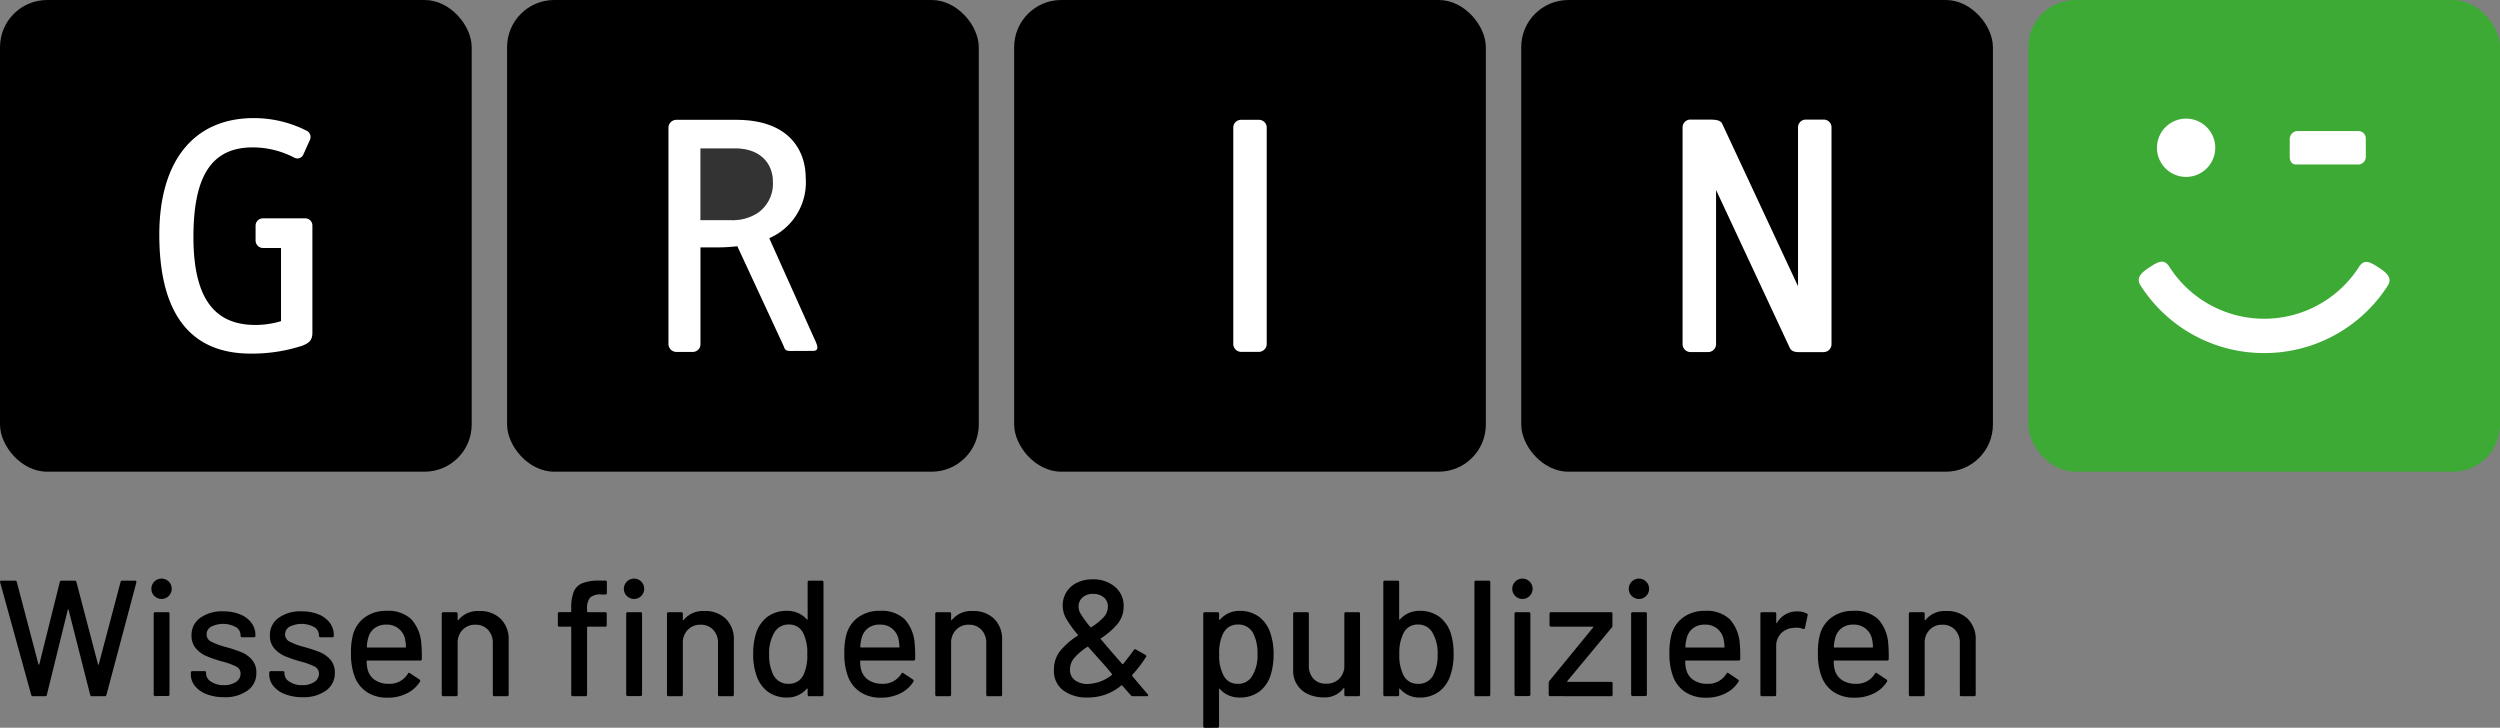
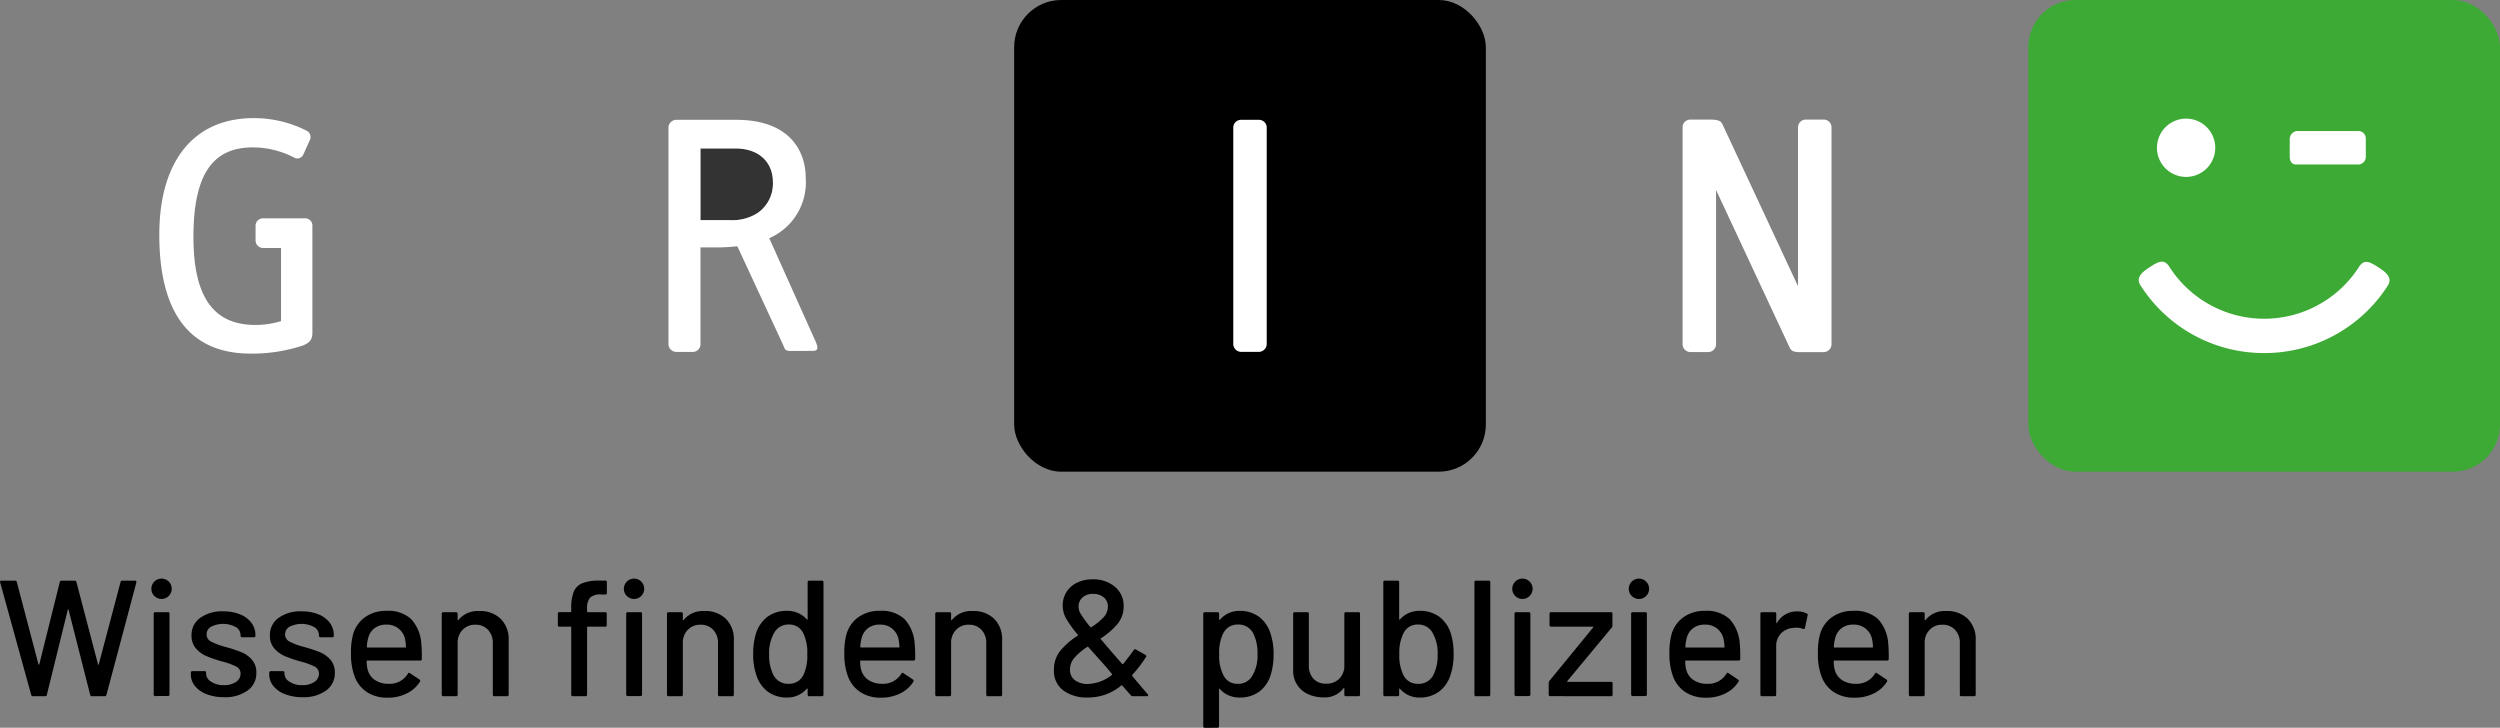
<svg xmlns="http://www.w3.org/2000/svg" id="Ebene_1" data-name="Ebene 1" viewBox="0 0 212 61.712">
  <rect x="0" y="0" width="212" height="61.712" fill="#808080" stroke="none" />
  <defs>
    <style>.cls-1{fill:#fff;}.cls-2{fill:#333;}.cls-3{fill:#3daa35;}</style>
  </defs>
  <title>___</title>
-   <rect width="40" height="40" rx="4" />
  <path class="cls-1" d="M25.644,29.313a13.709,13.709,0,0,1-4.386.672c-5.234,0-7.749-3.538-7.749-10.088,0-6.17,2.866-9.882,8.012-9.882a9.859,9.859,0,0,1,4.445,1.052.6.6,0,0,1,.292.847l-.526,1.171a.551.551,0,0,1-.761.293,7.6,7.6,0,0,0-3.537-.879c-3.452,0-5.031,2.368-5.031,7.6,0,5.437,1.96,7.457,5.264,7.457a7.439,7.439,0,0,0,2.164-.323v-6.2H22.305a.646.646,0,0,1-.632-.673v-1.2a.622.622,0,0,1,.632-.644h3.544a.607.607,0,0,1,.642.614V28.2C26.491,28.846,26.228,29.079,25.644,29.313Z" />
-   <rect x="43" width="40" height="40" rx="4" />
  <path class="cls-2" d="M65.545,15.424c0-1.577-1.082-2.835-3.186-2.835H59.4V18.67h2.632a3.9,3.9,0,0,0,2.231-.62A3.019,3.019,0,0,0,65.545,15.424Z" />
  <path class="cls-1" d="M69.063,28.737,65.232,20.2a5.168,5.168,0,0,0,3.091-5.155c0-1.9-1.053-4.884-5.906-4.884H57.358a.674.674,0,0,0-.672.643V29.2a.673.673,0,0,0,.672.642h1.4A.647.647,0,0,0,59.4,29.2V20.981h1.374a15.4,15.4,0,0,0,1.751-.1l3.857,8.309c.183.375.116.573.686.573l1.859-.009C69.434,29.754,69.4,29.436,69.063,28.737ZM62.036,18.67H59.4V12.589h2.955c2.1,0,3.186,1.258,3.186,2.835a3.019,3.019,0,0,1-1.278,2.626A3.9,3.9,0,0,1,62.036,18.67Z" />
  <rect x="86" width="40" height="40" rx="4" />
  <path class="cls-1" d="M106.745,29.839h-1.49a.673.673,0,0,1-.672-.642V10.805a.655.655,0,0,1,.672-.644h1.49a.655.655,0,0,1,.672.644V29.2A.673.673,0,0,1,106.745,29.839Z" />
-   <rect x="129" width="40" height="40" rx="4" />
  <path class="cls-1" d="M154.639,10.141h-1.494a.657.657,0,0,0-.673.646V24.271L146.05,10.508c-.161-.345-.583-.367-1.2-.367h-1.494a.657.657,0,0,0-.673.646V29.212a.674.674,0,0,0,.673.643h1.494a.674.674,0,0,0,.672-.643v-13.1L151.774,29.5c.207.422.651.359,1.371.359h1.494a.675.675,0,0,0,.673-.643V10.787A.657.657,0,0,0,154.639,10.141Z" />
  <rect class="cls-3" x="172" width="40" height="40" rx="4" />
  <path class="cls-1" d="M200.62,11.785v1.492a.65.65,0,0,1-.624.672h-5.3c-.375,0-.527-.322-.527-.672V11.785a.7.7,0,0,1,.584-.672h5.274A.63.63,0,0,1,200.62,11.785Z" />
  <path class="cls-1" d="M192.006,29.94a12.413,12.413,0,0,1-10.5-5.754c-.432-.676.192-1.149.87-1.583s1.15-.662,1.583.016a9.545,9.545,0,0,0,16.083.016c.434-.677.9-.441,1.579-.008s1.3.9.87,1.581a12.414,12.414,0,0,1-10.486,5.732Z" />
-   <path class="cls-1" d="M185.385,10.06a2.471,2.471,0,1,1-2.474,2.472A2.47,2.47,0,0,1,185.385,10.06Z" />
+   <path class="cls-1" d="M185.385,10.06a2.471,2.471,0,1,1-2.474,2.472A2.47,2.47,0,0,1,185.385,10.06" />
  <path d="M163.072,59.038a.124.124,0,0,0,.14-.14V54.53a1.543,1.543,0,0,1,.42-1.12,1.435,1.435,0,0,1,1.078-.434,1.408,1.408,0,0,1,1.078.434,1.59,1.59,0,0,1,.406,1.134V58.9a.124.124,0,0,0,.14.14H167.4a.124.124,0,0,0,.14-.14v-4.62a2.416,2.416,0,0,0-.672-1.8,2.476,2.476,0,0,0-1.82-.665,2.12,2.12,0,0,0-1.778.77c-.009.019-.021.023-.035.014a.046.046,0,0,1-.021-.042v-.5a.124.124,0,0,0-.14-.14h-1.064a.124.124,0,0,0-.14.14V58.9a.124.124,0,0,0,.14.14Zm-4.3-4.13h-3.206a.05.05,0,0,1-.056-.056,3.307,3.307,0,0,1,.126-.784,1.486,1.486,0,0,1,.532-.8,1.583,1.583,0,0,1,.994-.3,1.547,1.547,0,0,1,1.582,1.2,4.166,4.166,0,0,1,.084.686A.05.05,0,0,1,158.774,54.908Zm-1.5,4.256a3.564,3.564,0,0,0,1.631-.364,2.716,2.716,0,0,0,1.113-.994.133.133,0,0,0-.042-.182l-.8-.532c-.075-.065-.135-.051-.182.042a1.8,1.8,0,0,1-1.6.854,2.078,2.078,0,0,1-1.183-.315,1.5,1.5,0,0,1-.623-.875,2.425,2.425,0,0,1-.084-.728.05.05,0,0,1,.056-.056h4.466a.124.124,0,0,0,.14-.14,11.273,11.273,0,0,0-.042-1.288,3.4,3.4,0,0,0-.854-2.079,2.857,2.857,0,0,0-2.114-.707,3,3,0,0,0-1.834.56,2.674,2.674,0,0,0-1.008,1.526,5.926,5.926,0,0,0-.154,1.554,5.316,5.316,0,0,0,.336,2,2.728,2.728,0,0,0,1.05,1.274A3.13,3.13,0,0,0,157.276,59.164Zm-6.79-.126a.124.124,0,0,0,.14-.14V54.81a1.505,1.505,0,0,1,.427-1.113,1.57,1.57,0,0,1,1.085-.455l.2-.014a1.471,1.471,0,0,1,.56.1q.155.042.168-.084l.224-1.05a.13.13,0,0,0-.07-.168,1.8,1.8,0,0,0-.812-.182,1.952,1.952,0,0,0-1.722.98c-.009.019-.021.026-.035.021s-.021-.021-.021-.049v-.742a.124.124,0,0,0-.14-.14h-1.064a.124.124,0,0,0-.14.14V58.9a.124.124,0,0,0,.14.14Zm-4.3-4.13h-3.206a.05.05,0,0,1-.056-.056,3.307,3.307,0,0,1,.126-.784,1.486,1.486,0,0,1,.532-.8,1.583,1.583,0,0,1,.994-.3,1.547,1.547,0,0,1,1.582,1.2,4.166,4.166,0,0,1,.084.686A.05.05,0,0,1,146.188,54.908Zm-1.5,4.256a3.564,3.564,0,0,0,1.631-.364,2.716,2.716,0,0,0,1.113-.994.133.133,0,0,0-.042-.182l-.8-.532c-.075-.065-.135-.051-.182.042a1.8,1.8,0,0,1-1.6.854,2.078,2.078,0,0,1-1.183-.315,1.5,1.5,0,0,1-.623-.875,2.425,2.425,0,0,1-.084-.728.05.05,0,0,1,.056-.056h4.466a.124.124,0,0,0,.14-.14,11.273,11.273,0,0,0-.042-1.288,3.4,3.4,0,0,0-.854-2.079,2.857,2.857,0,0,0-2.114-.707,3,3,0,0,0-1.834.56,2.674,2.674,0,0,0-1.008,1.526,5.926,5.926,0,0,0-.154,1.554,5.316,5.316,0,0,0,.336,2,2.728,2.728,0,0,0,1.05,1.274A3.13,3.13,0,0,0,144.69,59.164Zm-5.166-.14a.124.124,0,0,0,.14-.14V52.052a.124.124,0,0,0-.14-.14H138.46a.124.124,0,0,0-.14.14v6.832a.124.124,0,0,0,.14.14Zm-.5-8.232a.863.863,0,1,0-.644-.252A.873.873,0,0,0,139.02,50.792Zm-2.408,8.246a.124.124,0,0,0,.14-.14V57.96a.124.124,0,0,0-.14-.14h-3.668a.046.046,0,0,1-.042-.021c-.009-.014,0-.03.014-.049l3.766-4.536a.264.264,0,0,0,.056-.168v-.994a.124.124,0,0,0-.14-.14h-5.054a.124.124,0,0,0-.14.14V53a.124.124,0,0,0,.14.14h3.528a.046.046,0,0,1,.042.021c.009.014,0,.03-.014.049l-3.71,4.536a.264.264,0,0,0-.056.168v.98a.124.124,0,0,0,.14.14Zm-6.972-.014a.124.124,0,0,0,.14-.14V52.052a.124.124,0,0,0-.14-.14h-1.064a.124.124,0,0,0-.14.14v6.832a.124.124,0,0,0,.14.14Zm-.5-8.232a.863.863,0,1,0-.644-.252A.873.873,0,0,0,129.136,50.792Zm-2.9,8.246a.124.124,0,0,0,.14-.14v-9.52a.124.124,0,0,0-.14-.14h-1.064a.124.124,0,0,0-.14.14V58.9a.124.124,0,0,0,.14.14Zm-6.006-1.05A1.336,1.336,0,0,1,119,57.232a3.749,3.749,0,0,1-.336-1.764,3.664,3.664,0,0,1,.364-1.792,1.294,1.294,0,0,1,1.19-.714,1.356,1.356,0,0,1,1.246.672,3.384,3.384,0,0,1,.448,1.848,3.7,3.7,0,0,1-.35,1.736A1.392,1.392,0,0,1,120.232,57.988Zm.126,1.162a2.719,2.719,0,0,0,1.673-.5A2.827,2.827,0,0,0,123,57.246a5.342,5.342,0,0,0,.266-1.792,5.7,5.7,0,0,0-.224-1.694,2.852,2.852,0,0,0-.966-1.442,2.742,2.742,0,0,0-1.722-.518,2.209,2.209,0,0,0-.9.189,2.1,2.1,0,0,0-.735.539c-.019.019-.035.023-.049.014a.046.046,0,0,1-.021-.042V49.378a.124.124,0,0,0-.14-.14h-1.064a.124.124,0,0,0-.14.14V58.9a.124.124,0,0,0,.14.14h1.064a.124.124,0,0,0,.14-.14v-.462a.046.046,0,0,1,.021-.042c.014-.009.03,0,.049.014a2.2,2.2,0,0,0,.728.546A2.119,2.119,0,0,0,120.358,59.15Zm-8.148-.014a1.988,1.988,0,0,0,1.722-.77c.019-.019.035-.026.049-.021a.032.032,0,0,1,.021.035V58.9a.124.124,0,0,0,.14.14h1.05a.124.124,0,0,0,.14-.14V52.052a.124.124,0,0,0-.14-.14h-1.05a.124.124,0,0,0-.14.14v4.354a1.557,1.557,0,0,1-.42,1.141,1.5,1.5,0,0,1-1.12.427,1.4,1.4,0,0,1-1.085-.42,1.633,1.633,0,0,1-.385-1.148V52.052a.124.124,0,0,0-.14-.14H109.8a.124.124,0,0,0-.14.14v4.774a2.136,2.136,0,0,0,1.281,2.044A3.012,3.012,0,0,0,112.21,59.136Zm-7.266-1.148a1.294,1.294,0,0,1-1.19-.714,3.568,3.568,0,0,1-.364-1.792,3.694,3.694,0,0,1,.336-1.764,1.336,1.336,0,0,1,1.232-.756,1.392,1.392,0,0,1,1.33.77,3.7,3.7,0,0,1,.35,1.736,3.3,3.3,0,0,1-.448,1.848A1.356,1.356,0,0,1,104.944,57.988Zm-1.708,3.724a.124.124,0,0,0,.14-.14V58.45a.046.046,0,0,1,.021-.042c.014-.009.03-.005.049.014a2.1,2.1,0,0,0,.735.539,2.209,2.209,0,0,0,.9.189,2.764,2.764,0,0,0,1.722-.511,2.817,2.817,0,0,0,.966-1.449A5.7,5.7,0,0,0,108,55.5a5.416,5.416,0,0,0-.266-1.792,2.827,2.827,0,0,0-.973-1.407,2.719,2.719,0,0,0-1.673-.5,2.119,2.119,0,0,0-.91.2,2.2,2.2,0,0,0-.728.546c-.019.019-.035.023-.049.014a.046.046,0,0,1-.021-.042v-.462a.124.124,0,0,0-.14-.14h-1.064a.124.124,0,0,0-.14.14v9.52a.124.124,0,0,0,.14.14ZM92.26,58a1.76,1.76,0,0,1-1.113-.322,1.059,1.059,0,0,1-.413-.882,1.541,1.541,0,0,1,.378-1.022,5.083,5.083,0,0,1,1.106-.924c.037-.019.061-.014.07.014l1.022,1.148.026.027.084.091c.088.1.219.244.394.442l.476.574a.053.053,0,0,1,0,.084A3.417,3.417,0,0,1,92.26,58Zm.28-4.816a.061.061,0,0,1-.084-.014,10.472,10.472,0,0,1-.805-1.1,1.236,1.236,0,0,1-.189-.609,1.028,1.028,0,0,1,.336-.8,1.292,1.292,0,0,1,.9-.3,1.345,1.345,0,0,1,.9.294.973.973,0,0,1,.35.784,1.327,1.327,0,0,1-.357.9A5.14,5.14,0,0,1,92.54,53.186Zm-.294,5.964a4.468,4.468,0,0,0,1.484-.245,4.548,4.548,0,0,0,1.358-.777c.037-.019.065-.014.084.014l.714.812a.213.213,0,0,0,.168.084h1.2c.075,0,.112-.028.112-.084a.121.121,0,0,0-.042-.084q-.784-.91-1.274-1.5a.244.244,0,0,1-.042-.1v-.028a10.938,10.938,0,0,0,1.162-1.512.12.12,0,0,0-.042-.2l-.8-.448a.116.116,0,0,0-.182.042q-.294.42-.91,1.19a.057.057,0,0,1-.042.014.044.044,0,0,1-.042-.028l-.056-.07q-1.218-1.386-1.75-2.03c-.028-.037-.023-.061.014-.07A6.263,6.263,0,0,0,94.773,52.9a2.311,2.311,0,0,0,.511-1.491,2.062,2.062,0,0,0-.742-1.652,2.82,2.82,0,0,0-1.89-.63,2.951,2.951,0,0,0-1.323.287,2.106,2.106,0,0,0-1.211,1.939,2.247,2.247,0,0,0,.252,1.029,9.123,9.123,0,0,0,1.036,1.449c.028.028.023.051-.014.07a6.427,6.427,0,0,0-1.477,1.281,2.508,2.508,0,0,0-.539,1.631,2.032,2.032,0,0,0,.8,1.743A3.383,3.383,0,0,0,92.246,59.15Zm-11.732-.112a.124.124,0,0,0,.14-.14V54.53a1.543,1.543,0,0,1,.42-1.12,1.435,1.435,0,0,1,1.078-.434,1.408,1.408,0,0,1,1.078.434,1.59,1.59,0,0,1,.406,1.134V58.9a.124.124,0,0,0,.14.14H84.84a.124.124,0,0,0,.14-.14v-4.62a2.416,2.416,0,0,0-.672-1.8,2.476,2.476,0,0,0-1.82-.665,2.12,2.12,0,0,0-1.778.77c-.009.019-.021.023-.035.014a.046.046,0,0,1-.021-.042v-.5a.124.124,0,0,0-.14-.14H79.45a.124.124,0,0,0-.14.14V58.9a.124.124,0,0,0,.14.14Zm-4.3-4.13H73.01a.05.05,0,0,1-.056-.056,3.307,3.307,0,0,1,.126-.784,1.486,1.486,0,0,1,.532-.8,1.583,1.583,0,0,1,.994-.3,1.547,1.547,0,0,1,1.582,1.2,4.166,4.166,0,0,1,.084.686A.05.05,0,0,1,76.216,54.908Zm-1.5,4.256a3.564,3.564,0,0,0,1.631-.364,2.716,2.716,0,0,0,1.113-.994.133.133,0,0,0-.042-.182l-.8-.532c-.075-.065-.135-.051-.182.042a1.8,1.8,0,0,1-1.6.854,2.078,2.078,0,0,1-1.183-.315,1.5,1.5,0,0,1-.623-.875,2.425,2.425,0,0,1-.084-.728.05.05,0,0,1,.056-.056h4.466a.124.124,0,0,0,.14-.14,11.273,11.273,0,0,0-.042-1.288,3.4,3.4,0,0,0-.854-2.079,2.857,2.857,0,0,0-2.114-.707,3,3,0,0,0-1.834.56,2.674,2.674,0,0,0-1.008,1.526,5.926,5.926,0,0,0-.154,1.554,5.316,5.316,0,0,0,.336,2A2.728,2.728,0,0,0,73,58.716,3.13,3.13,0,0,0,74.718,59.164Zm-7.812-1.176a1.392,1.392,0,0,1-1.33-.77,3.7,3.7,0,0,1-.35-1.736,3.384,3.384,0,0,1,.448-1.848,1.356,1.356,0,0,1,1.246-.672,1.294,1.294,0,0,1,1.19.714,3.7,3.7,0,0,1,.35,1.792,3.777,3.777,0,0,1-.322,1.764A1.336,1.336,0,0,1,66.906,57.988ZM66.78,59.15a2.119,2.119,0,0,0,.91-.2,2.2,2.2,0,0,0,.728-.546c.019-.019.035-.023.049-.014a.046.046,0,0,1,.021.042V58.9a.124.124,0,0,0,.14.14h1.064a.124.124,0,0,0,.14-.14v-9.52a.124.124,0,0,0-.14-.14H68.628a.124.124,0,0,0-.14.14V52.5a.046.046,0,0,1-.021.042c-.014.009-.03,0-.049-.014a2.1,2.1,0,0,0-.735-.539,2.209,2.209,0,0,0-.9-.189,2.742,2.742,0,0,0-1.722.518,2.852,2.852,0,0,0-.966,1.442,5.7,5.7,0,0,0-.224,1.694,5.342,5.342,0,0,0,.266,1.792,2.827,2.827,0,0,0,.973,1.407A2.719,2.719,0,0,0,66.78,59.15Zm-9.016-.112a.124.124,0,0,0,.14-.14V54.53a1.543,1.543,0,0,1,.42-1.12,1.435,1.435,0,0,1,1.078-.434,1.408,1.408,0,0,1,1.078.434,1.59,1.59,0,0,1,.406,1.134V58.9a.124.124,0,0,0,.14.14H62.09a.124.124,0,0,0,.14-.14v-4.62a2.416,2.416,0,0,0-.672-1.8,2.476,2.476,0,0,0-1.82-.665,2.12,2.12,0,0,0-1.778.77c-.009.019-.021.023-.035.014a.046.046,0,0,1-.021-.042v-.5a.124.124,0,0,0-.14-.14H56.7a.124.124,0,0,0-.14.14V58.9a.124.124,0,0,0,.14.14Zm-3.458-.014a.124.124,0,0,0,.14-.14V52.052a.124.124,0,0,0-.14-.14H53.242a.124.124,0,0,0-.14.14v6.832a.124.124,0,0,0,.14.14Zm-4.662.014a.124.124,0,0,0,.14-.14V53.2a.05.05,0,0,1,.056-.056h1.47a.124.124,0,0,0,.14-.14v-.952a.124.124,0,0,0-.14-.14H49.84a.05.05,0,0,1-.056-.056v-.168a1.491,1.491,0,0,1,.252-1.008,1.3,1.3,0,0,1,.952-.266h.336a.124.124,0,0,0,.14-.14v-.9a.124.124,0,0,0-.14-.14h-.476a3.881,3.881,0,0,0-1.456.217,1.33,1.33,0,0,0-.735.721A3.721,3.721,0,0,0,48.44,51.6v.252a.05.05,0,0,1-.056.056h-.938a.124.124,0,0,0-.14.14V53a.124.124,0,0,0,.14.14h.938a.05.05,0,0,1,.056.056v5.7a.124.124,0,0,0,.14.14ZM53.8,50.792a.863.863,0,1,0-.644-.252A.873.873,0,0,0,53.8,50.792ZM38.668,59.038a.124.124,0,0,0,.14-.14V54.53a1.543,1.543,0,0,1,.42-1.12,1.435,1.435,0,0,1,1.078-.434,1.408,1.408,0,0,1,1.078.434,1.59,1.59,0,0,1,.406,1.134V58.9a.124.124,0,0,0,.14.14h1.064a.124.124,0,0,0,.14-.14v-4.62a2.416,2.416,0,0,0-.672-1.8,2.476,2.476,0,0,0-1.82-.665,2.12,2.12,0,0,0-1.778.77c-.009.019-.021.023-.035.014a.046.046,0,0,1-.021-.042v-.5a.124.124,0,0,0-.14-.14H37.6a.124.124,0,0,0-.14.14V58.9a.124.124,0,0,0,.14.14Zm-4.3-4.13H31.164a.05.05,0,0,1-.056-.056,3.307,3.307,0,0,1,.126-.784,1.486,1.486,0,0,1,.532-.8,1.583,1.583,0,0,1,.994-.3,1.547,1.547,0,0,1,1.582,1.2,4.166,4.166,0,0,1,.084.686A.05.05,0,0,1,34.37,54.908Zm-1.5,4.256A3.564,3.564,0,0,0,34.5,58.8a2.716,2.716,0,0,0,1.113-.994.133.133,0,0,0-.042-.182l-.8-.532c-.075-.065-.135-.051-.182.042a1.8,1.8,0,0,1-1.6.854,2.078,2.078,0,0,1-1.183-.315,1.5,1.5,0,0,1-.623-.875,2.425,2.425,0,0,1-.084-.728.05.05,0,0,1,.056-.056H35.63a.124.124,0,0,0,.14-.14,11.273,11.273,0,0,0-.042-1.288,3.4,3.4,0,0,0-.854-2.079A2.857,2.857,0,0,0,32.76,51.8a3,3,0,0,0-1.834.56,2.674,2.674,0,0,0-1.008,1.526,5.926,5.926,0,0,0-.154,1.554,5.316,5.316,0,0,0,.336,2,2.728,2.728,0,0,0,1.05,1.274A3.13,3.13,0,0,0,32.872,59.164Zm-7.224-.042a3.254,3.254,0,0,0,2-.56,1.79,1.79,0,0,0,.749-1.512,1.618,1.618,0,0,0-.378-1.113,2.41,2.41,0,0,0-.917-.644,12.683,12.683,0,0,0-1.351-.441,5.973,5.973,0,0,1-1.2-.448.67.67,0,0,1-.371-.616.726.726,0,0,1,.385-.644,2.259,2.259,0,0,1,2.086.035.8.8,0,0,1,.4.679V53.9a.124.124,0,0,0,.14.14h.98a.124.124,0,0,0,.14-.14v-.042a1.718,1.718,0,0,0-.336-1.036,2.192,2.192,0,0,0-.959-.721,3.707,3.707,0,0,0-1.435-.259,3.167,3.167,0,0,0-1.953.553,1.77,1.77,0,0,0-.735,1.491,1.617,1.617,0,0,0,.371,1.1,2.479,2.479,0,0,0,.91.658,10.925,10.925,0,0,0,1.337.455,5.738,5.738,0,0,1,1.176.427.655.655,0,0,1,.364.609.818.818,0,0,1-.392.693,1.751,1.751,0,0,1-1.022.273,1.871,1.871,0,0,1-1.085-.294.834.834,0,0,1-.427-.686v-.07a.124.124,0,0,0-.14-.14H22.974a.124.124,0,0,0-.14.14V57.2a1.53,1.53,0,0,0,.35.973,2.305,2.305,0,0,0,.987.693A4,4,0,0,0,25.648,59.122Zm-6.65,0a3.254,3.254,0,0,0,1.995-.56,1.79,1.79,0,0,0,.749-1.512,1.618,1.618,0,0,0-.378-1.113,2.41,2.41,0,0,0-.917-.644,12.683,12.683,0,0,0-1.351-.441,5.973,5.973,0,0,1-1.2-.448.67.67,0,0,1-.371-.616.726.726,0,0,1,.385-.644A2.259,2.259,0,0,1,20,53.179a.8.8,0,0,1,.4.679V53.9a.124.124,0,0,0,.14.14h.98a.124.124,0,0,0,.14-.14v-.042a1.718,1.718,0,0,0-.336-1.036,2.192,2.192,0,0,0-.959-.721,3.707,3.707,0,0,0-1.435-.259,3.167,3.167,0,0,0-1.953.553,1.77,1.77,0,0,0-.735,1.491,1.617,1.617,0,0,0,.371,1.1,2.479,2.479,0,0,0,.91.658,10.925,10.925,0,0,0,1.337.455,5.738,5.738,0,0,1,1.176.427.655.655,0,0,1,.364.609.818.818,0,0,1-.392.693,1.751,1.751,0,0,1-1.022.273,1.871,1.871,0,0,1-1.085-.294.834.834,0,0,1-.427-.686v-.07a.124.124,0,0,0-.14-.14H16.324a.124.124,0,0,0-.14.14V57.2a1.53,1.53,0,0,0,.35.973,2.305,2.305,0,0,0,.987.693A4,4,0,0,0,19,59.122Zm-4.76-.1a.124.124,0,0,0,.14-.14V52.052a.124.124,0,0,0-.14-.14H13.174a.124.124,0,0,0-.14.14v6.832a.124.124,0,0,0,.14.14Zm-.5-8.232a.863.863,0,1,0-.644-.252A.873.873,0,0,0,13.734,50.792ZM3.822,59.038a.134.134,0,0,0,.154-.126l1.778-7.224c.009-.028.019-.042.028-.042s.019.014.028.042l1.834,7.224a.144.144,0,0,0,.154.126H8.876a.144.144,0,0,0,.154-.126l2.534-9.52a.13.13,0,0,0-.021-.112.128.128,0,0,0-.1-.042H10.374a.144.144,0,0,0-.154.126L8.372,56.35c-.009.019-.019.028-.028.028s-.019-.009-.028-.028L6.482,49.364a.144.144,0,0,0-.154-.126H5.222a.144.144,0,0,0-.154.126L3.332,56.336c-.009.019-.021.028-.035.028s-.026-.009-.035-.028L1.428,49.364a.144.144,0,0,0-.154-.126H.14c-.093,0-.14.037-.14.112l.014.042,2.632,9.534a.141.141,0,0,0,.154.112Z" />
</svg>